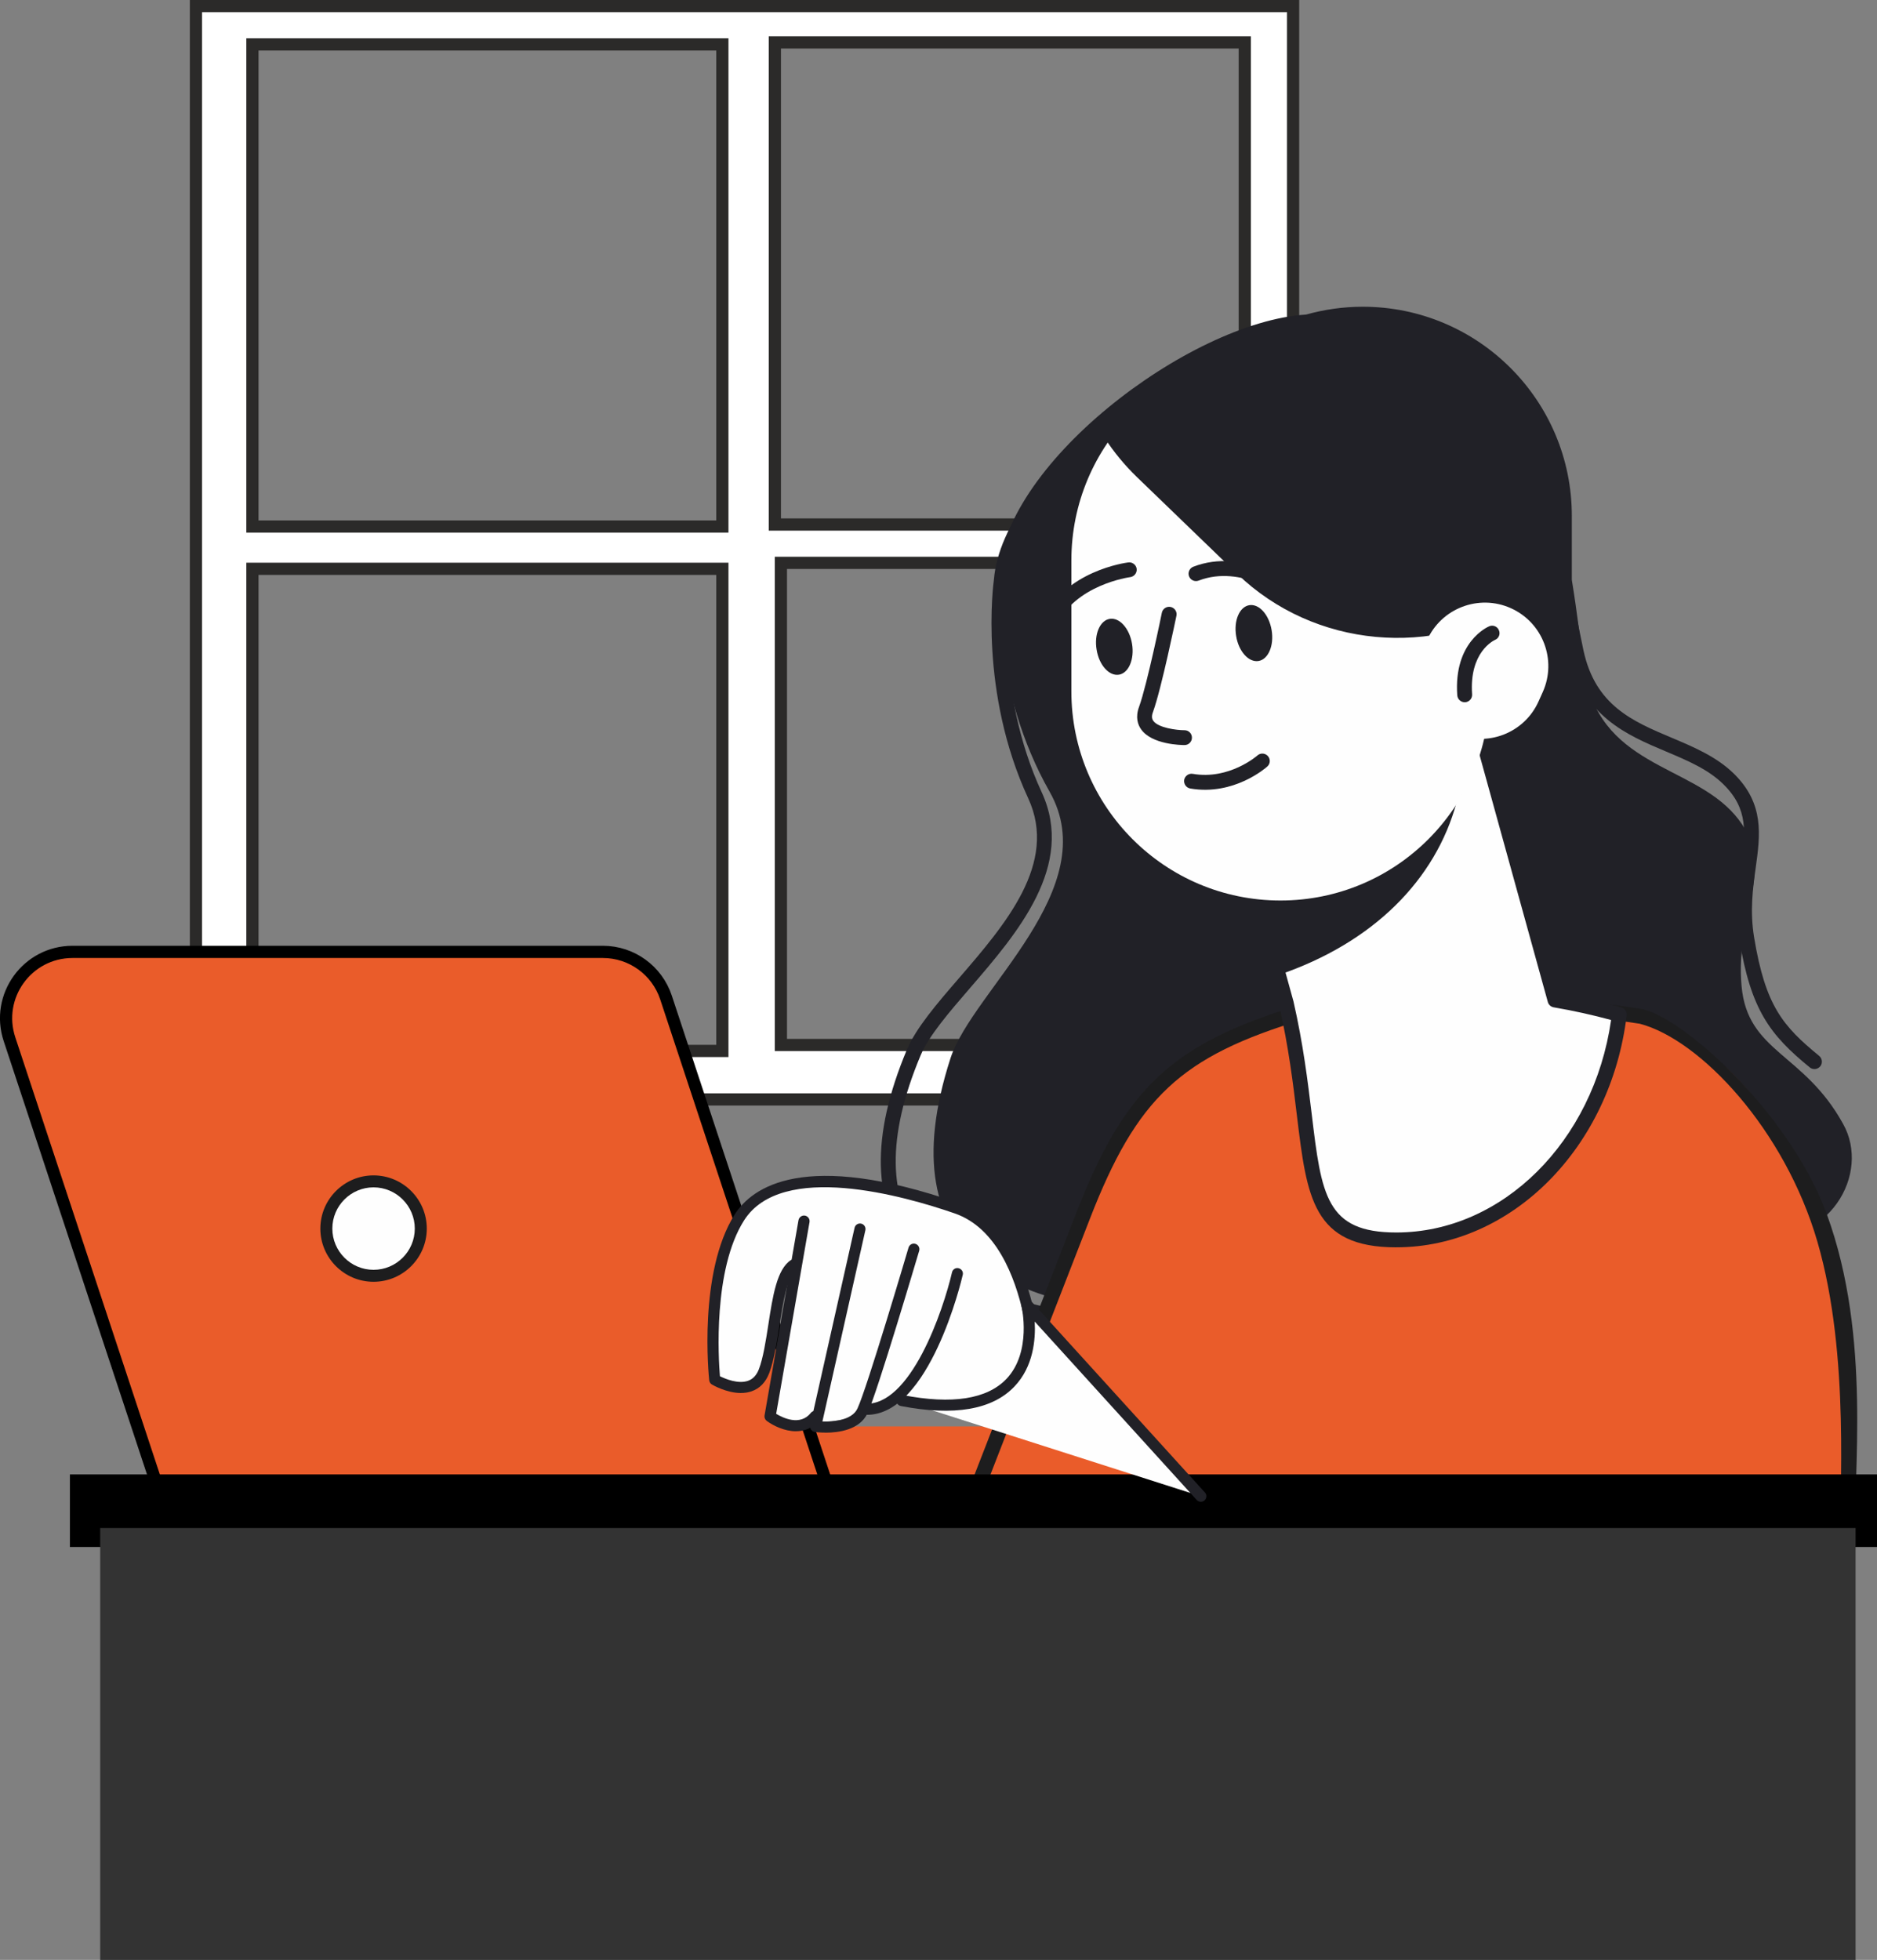
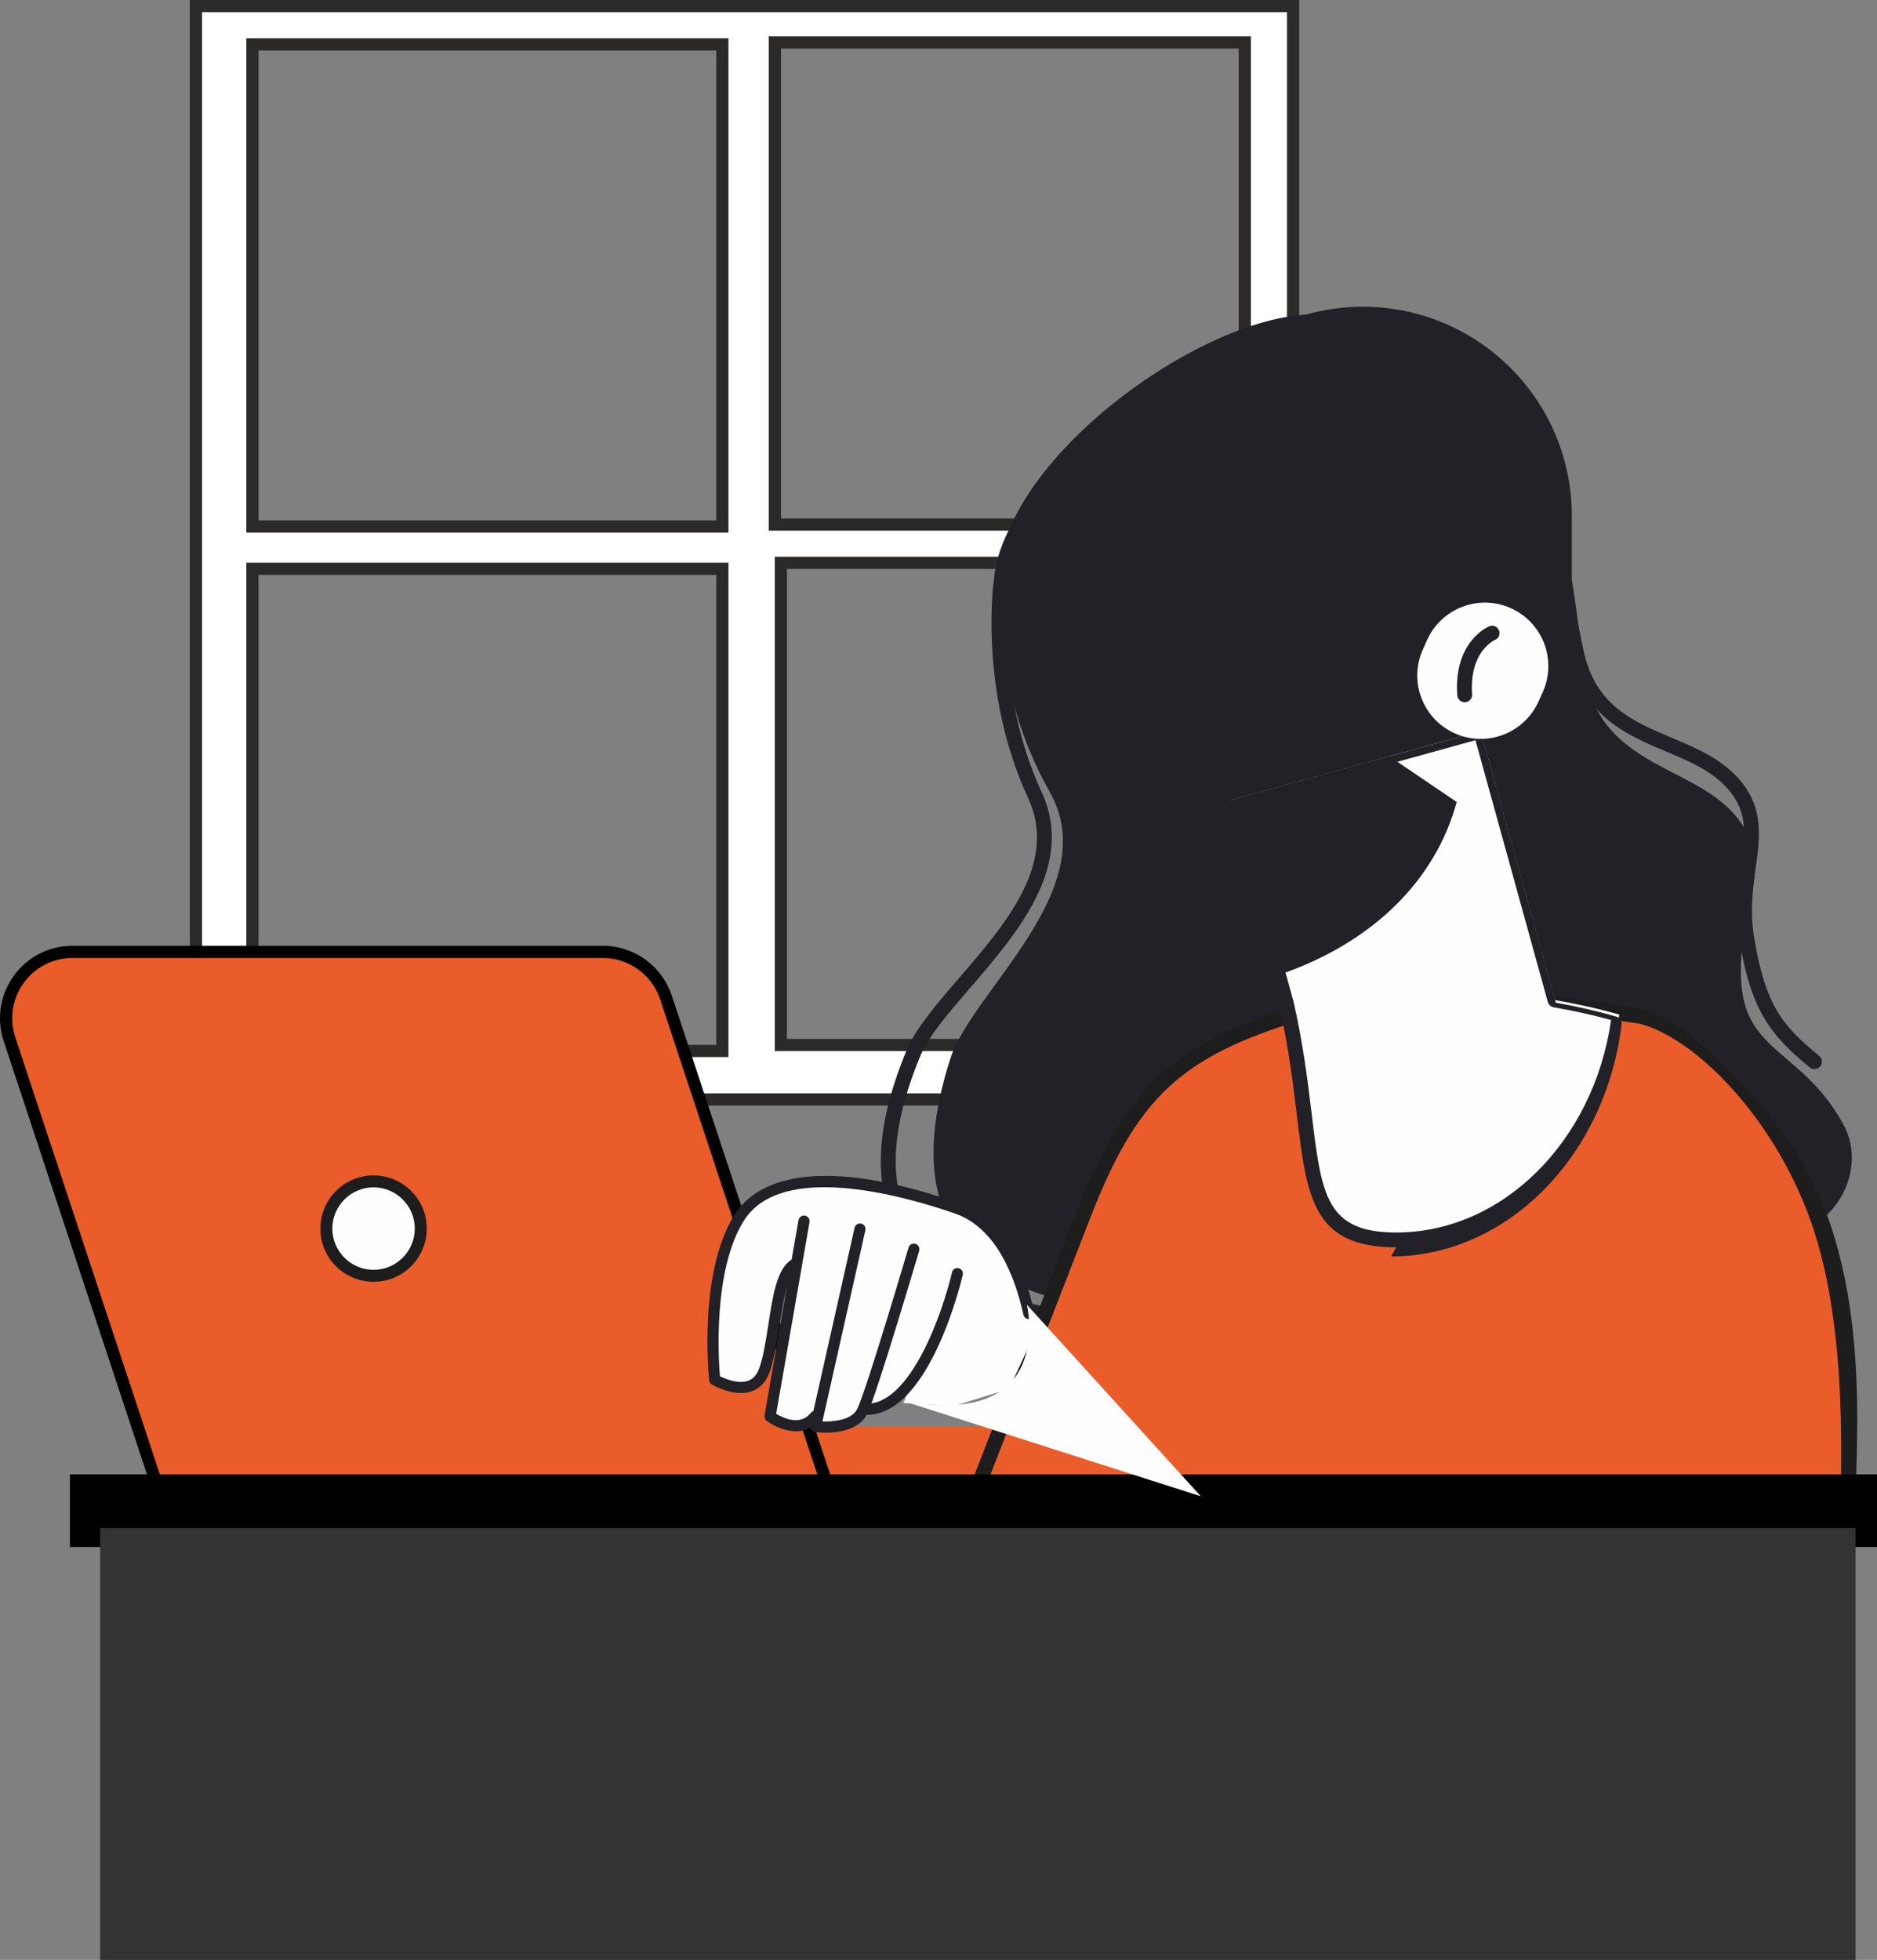
<svg xmlns="http://www.w3.org/2000/svg" xml:space="preserve" width="30.78mm" height="32.133mm" version="1.1" style="shape-rendering:geometricPrecision; text-rendering:geometricPrecision; image-rendering:optimizeQuality; fill-rule:evenodd; clip-rule:evenodd" viewBox="0 0 702.59 733.47">
  <rect x="0" y="0" width="702.59" height="733.47" fill="#808080" stroke="none" />
  <defs>
    <style type="text/css">
   
    .str0 {stroke:#2B2A29;stroke-width:4.57;stroke-miterlimit:22.926}
    .str1 {stroke:black;stroke-width:4.57;stroke-miterlimit:22.926}
    .fil5 {fill:black}
    .fil6 {fill:#333333}
    .fil0 {fill:white}
    .fil2 {fill:#FEFEFE;fill-rule:nonzero}
    .fil1 {fill:#EA5C2A;fill-rule:nonzero}
    .fil3 {fill:#1D1D1E;fill-rule:nonzero}
    .fil4 {fill:#212127;fill-rule:nonzero}
   
  </style>
  </defs>
  <g id="Ebene_x0020_1">
    <path class="fil0 str0" d="M73.35 2.28l410.68 0 0 409.17 -410.68 0 0 -409.17zm216.69 13.59l175.9 0 0 180.43 -175.9 0 0 -180.43zm2.26 194.77l175.9 0 0 180.43 -175.9 0 0 -180.43zm-197.81 -194.02l175.9 0 0 180.43 -175.9 0 0 -180.43zm0 196.25l175.9 0 0 180.43 -175.9 0 0 -180.43z" />
    <path class="fil1" d="M202.51 555.57l275.96 0 0 -6.29c0,-8.55 -6.93,-15.47 -15.46,-15.47l-260.5 0 0 21.76z" />
    <path class="fil1 str1" d="M309.59 555.57l-250.91 0 -55.12 -166.65c-5.34,-16.1 6.64,-32.69 23.6,-32.69l198.5 0c10.74,0 20.25,6.88 23.63,17.06l60.3 182.28z" />
    <path class="fil2" d="M157.49 459.79c0,9.76 -7.93,17.67 -17.69,17.67 -9.74,0 -17.67,-7.91 -17.67,-17.67 0,-9.76 7.93,-17.67 17.67,-17.67 9.77,0 17.69,7.91 17.69,17.67z" />
    <path class="fil3" d="M139.82 444.35c-8.49,0 -15.42,6.92 -15.42,15.43 0,8.51 6.93,15.43 15.42,15.43 8.52,0 15.44,-6.92 15.44,-15.43 0,-8.51 -6.93,-15.43 -15.44,-15.43zm0 35.34c-10.96,0 -19.91,-8.93 -19.91,-19.91 0,-10.98 8.95,-19.91 19.91,-19.91 10.98,0 19.93,8.93 19.93,19.91 0,10.98 -8.95,19.91 -19.93,19.91z" />
    <path class="fil4" d="M442.66 499.5c-50.51,0 -84.58,-10.29 -101.34,-30.63 -14.85,-18.03 -15.47,-43.6 -1.87,-76.02 3.47,-8.2 11.24,-17.22 19.5,-26.78 17.42,-20.17 37.12,-43.04 25.95,-67.26 -18.46,-39.84 -13.11,-80.19 -12.87,-81.88 1.7,-20.15 19.12,-43.12 47.74,-62.87 26.54,-18.35 56.69,-29.35 78.44,-28.98 1.52,0.03 2.74,1.3 2.74,2.84 -0.04,1.53 -1.32,2.68 -2.85,2.72 -20.4,-0.45 -49.93,10.55 -75.22,28 -26.82,18.53 -43.79,40.56 -45.35,58.91 -0.07,0.55 -5.34,40.62 12.39,78.93 12.7,27.46 -9.19,52.84 -26.78,73.22 -7.94,9.21 -15.47,17.91 -18.56,25.3 -12.73,30.36 -12.39,54.02 1,70.33 40.63,49.37 187.04,19.77 188.53,19.46 1.49,-0.3 2.95,0.66 3.26,2.16 0.31,1.5 -0.66,2.97 -2.15,3.28 -0.38,0.08 -37.99,7.77 -80.28,9.07 -4.2,0.13 -8.26,0.19 -12.28,0.19z" />
    <path class="fil4" d="M392.88 296.26c-21.56,-37.87 -19.35,-78.98 -19.35,-78.98 0,-42.5 71.46,-96.8 115.36,-99.56 6.78,-1.89 13.85,-2.93 21.2,-2.93 43.22,0 78.27,35.04 78.27,78.27l0 23.96c2.14,13.02 3.39,24.63 4.5,32.72 5.14,37.21 39.76,35.93 56.47,55.17 16.67,19.25 0,35.93 2.57,64.16 2.25,24.82 23.34,24.86 38.01,51.55 10.32,18.36 -4.5,46.35 -35.91,43.45 -41.47,8.93 -98.37,8.94 -98.37,8.94 0,0 -248.63,73.8 -199.84,-76.99 8.21,-25.32 57.75,-63.51 37.08,-99.76z" />
    <path class="fil4" d="M679.15 400.08c-0.6,0 -1.25,-0.2 -1.74,-0.63 -15.05,-12.29 -22.03,-21.65 -26.33,-47.79 -1.74,-10.6 -0.53,-19.66 0.6,-27.66 1.67,-12.29 2.88,-21.18 -6.55,-30.46 -5.69,-5.63 -13.38,-8.86 -21.49,-12.29 -14.69,-6.19 -31.35,-13.21 -36.36,-36.72 -0.5,-2.28 -1.03,-4.86 -1.6,-7.7 -1.28,-6.3 -2.85,-14.14 -4.88,-22.43 0,-0.15 -0.03,-0.3 -0.03,-0.45l-1.6 -22.35c-2.81,-38.71 -37.01,-67.85 -76.32,-65.09 -6.55,0.47 -12.95,1.81 -19.14,4.02 -1.46,0.5 -3.02,-0.24 -3.52,-1.69 -0.53,-1.44 0.21,-3.03 1.64,-3.55 6.69,-2.36 13.59,-3.81 20.6,-4.32 42.34,-3.03 79.28,28.47 82.3,70.24l1.57 22.11c1.99,8.32 3.59,16.13 4.84,22.42 0.57,2.81 1.1,5.37 1.57,7.64 4.45,20.67 18.36,26.54 33.13,32.76 8.22,3.47 16.76,7.07 23.23,13.45 11.39,11.24 9.82,22.87 8.11,35.18 -1.07,7.6 -2.21,16.22 -0.6,25.99 4.23,25.61 10.68,33.19 24.37,44.4 1.17,0.97 1.35,2.72 0.39,3.91 -0.57,0.67 -1.39,1.02 -2.17,1.02z" />
    <path class="fil1" d="M363.09 570.6l42.29 -115.43c17.8,-45.89 34.93,-62.23 81.73,-76.33l51.66 -9.52 75.63 11.07c38.6,10.13 95.54,79.08 76.6,193.32l-0.72 4.82 -180.2 -7.19 -69.29 -0.9 -20.15 -3.81 -57.55 3.97z" />
    <path class="fil3" d="M359.31 576.41c-0.36,0 -0.71,-0.06 -1,-0.19 -1.46,-0.55 -2.14,-2.17 -1.6,-3.6l46.06 -118.45c18.17,-46.95 36.12,-63.71 83.52,-77.98 0.11,-0.03 0.21,-0.05 0.29,-0.08l51.68 -9.52c0.29,-0.05 0.57,-0.06 0.89,-0.02l75.63 11.07c0.11,0.01 0.21,0.04 0.32,0.06 17.02,4.47 55.35,40.27 68.69,76.66 16.98,46.34 9.65,98.25 10.71,122.05 0.07,1.53 -1.11,2.83 -2.64,2.9 -1.5,0.1 -2.86,-1.12 -2.89,-2.65 -0.74,-16.23 3.79,-68.98 -8.66,-111.87 -12.2,-42.05 -43.8,-75.68 -66.49,-81.67l-75.03 -10.98 -51.04 9.41c-45.76,13.81 -62.17,29.17 -79.81,74.62l-46.06 118.45c-0.39,1.1 -1.46,1.78 -2.57,1.78z" />
    <path class="fil2" d="M582.02 374.26l-27.81 -100.66 -93.76 25.91 21.03 76c12.89,56.89 1.16,88.52 41.12,88.52 42.52,0 77.71,-36.66 83.5,-84.32 -7.55,-2.17 -15.62,-3.99 -24.09,-5.45z" />
    <rect class="fil5" x="26.17" y="551.78" width="676.42" height="27.17" />
-     <path class="fil4" d="M463.93 301.44l20.24 73.32c3.69,16.2 5.34,29.97 6.82,42.12 3.65,30.46 5.38,44.36 31.65,44.36 39.67,0 73.88,-34.02 80.42,-79.52 -6.82,-1.86 -13.98,-3.46 -21.47,-4.74 -1.05,-0.18 -1.93,-0.95 -2.21,-1.99l-27.09 -97.98 -88.36 24.43zm58.7 165.36c-31.23,0 -33.45,-18.54 -37.17,-49.25 -1.44,-12.02 -3.09,-25.64 -6.67,-41.43l-20.98 -75.88c-0.39,-1.48 0.46,-3.01 1.93,-3.42l93.77 -25.91c0.7,-0.2 1.44,-0.11 2.11,0.26 0.63,0.36 1.09,0.96 1.3,1.67l27.37 98.97c7.87,1.41 15.46,3.16 22.63,5.21 1.3,0.38 2.14,1.65 1.97,3.01 -6.01,49.46 -43.07,86.76 -86.25,86.76z" />
+     <path class="fil4" d="M463.93 301.44l20.24 73.32c3.69,16.2 5.34,29.97 6.82,42.12 3.65,30.46 5.38,44.36 31.65,44.36 39.67,0 73.88,-34.02 80.42,-79.52 -6.82,-1.86 -13.98,-3.46 -21.47,-4.74 -1.05,-0.18 -1.93,-0.95 -2.21,-1.99l-27.09 -97.98 -88.36 24.43zm58.7 165.36c-31.23,0 -33.45,-18.54 -37.17,-49.25 -1.44,-12.02 -3.09,-25.64 -6.67,-41.43l-20.98 -75.88l93.77 -25.91c0.7,-0.2 1.44,-0.11 2.11,0.26 0.63,0.36 1.09,0.96 1.3,1.67l27.37 98.97c7.87,1.41 15.46,3.16 22.63,5.21 1.3,0.38 2.14,1.65 1.97,3.01 -6.01,49.46 -43.07,86.76 -86.25,86.76z" />
    <path class="fil4" d="M478.58 364.87l-18.06 -65.37 59.55 -16.46 25.19 17.1c-7.89,29.12 -31.2,52.68 -66.67,64.73z" />
-     <path class="fil2" d="M479.3 337l0 0c43.24,0 78.27,-35.04 78.27,-78.27l0 -48.99c0,-43.23 -35.02,-78.27 -78.27,-78.27l0 0c-43.24,0 -78.27,35.04 -78.27,78.27l0 48.99c0,43.22 35.03,78.27 78.27,78.27z" />
    <path class="fil4" d="M484.86 126.57l0 0c46.89,0 84.89,36.65 84.89,81.85l0 16.87c-32.94,20.92 -77.67,17.4 -106.66,-10.54l-37.54 -36.23c-4.64,-4.48 -8.62,-9.36 -12,-14.52 15.14,-22.52 41.41,-37.44 71.32,-37.44z" />
    <path class="fil2" d="M544.54 274.44l0 0c12,5.36 26.02,0 31.37,-11.96l1.58 -3.51c5.35,-11.97 0,-26.01 -11.96,-31.37l0 0c-11.96,-5.36 -26.02,0 -31.37,11.97l-1.57 3.52c-5.39,11.96 0,26 11.96,31.36z" />
    <path class="fil4" d="M410.48 243.14c0.92,5.77 4.69,9.95 8.36,9.35 3.64,-0.6 5.85,-5.78 4.9,-11.54 -0.95,-5.77 -4.69,-9.95 -8.36,-9.35 -3.67,0.61 -5.88,5.78 -4.9,11.54z" />
    <path class="fil4" d="M393.53 235.91c-0.62,0.18 -1.3,0.16 -1.92,-0.13 -1.4,-0.63 -2.06,-2.27 -1.42,-3.67 8.37,-18.49 31.19,-21.51 32.18,-21.64 1.51,-0.18 2.9,0.9 3.1,2.41 0.17,1.53 -0.91,2.9 -2.41,3.1 -0.24,0.03 -20.75,2.8 -27.78,18.4 -0.34,0.76 -1,1.3 -1.75,1.52z" />
    <path class="fil4" d="M462.71 238.02c0.93,5.77 4.7,9.95 8.37,9.35 3.67,-0.61 5.87,-5.77 4.91,-11.54 -0.96,-5.77 -4.67,-9.95 -8.37,-9.35 -3.67,0.61 -5.87,5.77 -4.91,11.54z" />
    <path class="fil4" d="M446.77 217.31c-0.75,-0.25 -1.39,-0.83 -1.7,-1.63 -0.54,-1.43 0.18,-3.03 1.6,-3.59 18.93,-7.3 37.32,6.56 38.07,7.15 1.21,0.93 1.46,2.68 0.51,3.89 -0.92,1.22 -2.66,1.45 -3.87,0.53 -0.17,-0.13 -16.72,-12.55 -32.7,-6.38 -0.63,0.24 -1.31,0.23 -1.9,0.04z" />
    <path class="fil4" d="M443.4 278.83c-1.23,0 -12.26,-0.16 -16.28,-5.91 -1.16,-1.64 -2.22,-4.43 -0.75,-8.4 3,-8.24 8.5,-34.95 8.53,-35.22 0.31,-1.5 1.78,-2.46 3.28,-2.16 1.5,0.31 2.49,1.78 2.18,3.28 -0.24,1.11 -5.63,27.37 -8.77,36 -0.72,1.87 -0.27,2.78 0.07,3.31 1.88,2.67 8.74,3.54 11.74,3.54 1.53,0 2.76,1.25 2.76,2.78 0,1.53 -1.23,2.78 -2.76,2.78z" />
-     <path class="fil4" d="M445.35 295.04c-1.4,-0.33 -2.31,-1.71 -2.1,-3.18 0.29,-1.51 1.73,-2.52 3.22,-2.26 13.65,2.36 24.11,-6.78 24.2,-6.88 1.12,-1.02 2.9,-0.92 3.93,0.23 1,1.14 0.93,2.89 -0.23,3.91 -0.5,0.45 -12.5,11.04 -28.86,8.22 -0.03,-0 -0.1,-0.02 -0.17,-0.03z" />
    <path class="fil4" d="M548.27 262.8c-1.46,0 -2.68,-1.12 -2.79,-2.58 -1.43,-20.05 11.43,-25.63 11.99,-25.86 1.39,-0.59 3.03,0.08 3.59,1.5 0.63,1.41 -0.03,3.03 -1.46,3.62 -0.45,0.21 -9.69,4.52 -8.57,20.35 0.11,1.53 -1.05,2.86 -2.58,2.97 -0.07,0.01 -0.14,0.01 -0.17,0.01z" />
    <g id="_1013569232">
      <path class="fil2" d="M357.65 480.1l-19.51 44.98 18.95 1.11 20.63 -6.44 9.42 -20.22c0,0 -2.46,-37.09 -29.05,-47.38 -26.56,-10.29 -69.8,-17.85 -81.33,3.5 -11.52,21.36 -9.21,60.7 -9.21,60.7 0,0 15.35,9.01 18.22,-4.02 16.3,-73.16 8.93,-14.32 8.93,-14.32l-6.52 31.77c0,0 10.24,4.26 19.32,2.62 9.08,-1.64 36.75,0.35 50.15,-52.29z" />
      <path class="fil4" d="M277.38 521.32c-5.44,0 -10.63,-3.02 -10.91,-3.19 -0.57,-0.33 -0.92,-0.92 -1,-1.57 -0.18,-1.64 -4.13,-40.46 9.52,-62.03 6.47,-10.23 25.95,-24.39 83.74,-4.35 17.4,6.02 25.05,25.6 28.41,40.96 0.26,1.12 -0.46,2.23 -1.57,2.47 -1.13,0.25 -2.23,-0.47 -2.49,-1.58 -3.16,-14.33 -10.14,-32.54 -25.72,-37.93 -19.04,-6.6 -64.83,-19.55 -78.87,2.65 -11.65,18.41 -9.55,51.84 -9.01,58.28 1.97,0.98 6.8,3.01 10.5,1.72 1.85,-0.64 3.18,-2.06 4.08,-4.34 1.62,-4.25 2.59,-10.57 3.54,-16.68 1.64,-10.71 3.21,-20.83 8.47,-24.17 0.98,-0.61 2.26,-0.32 2.87,0.65 0.62,0.97 0.31,2.25 -0.64,2.87 -3.7,2.32 -5.23,12.39 -6.59,21.28 -0.98,6.33 -2,12.88 -3.8,17.55 -1.34,3.44 -3.54,5.72 -6.6,6.77 -1.28,0.44 -2.62,0.63 -3.95,0.63z" />
      <path class="fil4" d="M297.94 535.63c-4.28,0 -8.48,-2.07 -10.93,-3.87 -0.63,-0.47 -0.96,-1.26 -0.83,-2.03l12.71 -73.11c0.23,-1.13 1.29,-1.88 2.42,-1.69 1.13,0.2 1.89,1.27 1.71,2.4l-12.49 71.77c2.52,1.53 8.99,4.67 12.99,-0.36 0.73,-0.89 2.04,-1.04 2.94,-0.32 0.88,0.72 1.03,2.02 0.33,2.92 -2.54,3.16 -5.71,4.28 -8.86,4.28z" />
      <path class="fil4" d="M308.99 536.14c-2.18,0 -3.76,-0.21 -3.99,-0.24 -0.58,-0.08 -1.07,-0.4 -1.4,-0.87 -0.33,-0.47 -0.46,-1.07 -0.33,-1.64l16.61 -73.9c0.25,-1.12 1.35,-1.81 2.47,-1.57 1.12,0.25 1.83,1.37 1.57,2.48l-16.08 71.58c4.24,0.14 11.08,-0.53 13.11,-4.84 3.56,-7.53 18.98,-59.72 19.13,-60.25 0.33,-1.1 1.47,-1.73 2.57,-1.4 1.09,0.32 1.73,1.48 1.42,2.58 -0.66,2.16 -15.67,53.03 -19.36,60.85 -2.92,6.22 -10.84,7.24 -15.72,7.24z" />
      <path class="fil4" d="M324.5 529.48c-0.41,0 -0.82,-0.02 -1.2,-0.04 -1.15,-0.08 -2.02,-1.08 -1.94,-2.22 0.08,-1.14 1.05,-2 2.22,-1.92 17.27,1.23 29.51,-35.05 32.77,-49.14 0.26,-1.12 1.35,-1.83 2.47,-1.55 1.12,0.26 1.84,1.37 1.55,2.49 -0.48,2.17 -12.44,52.38 -35.88,52.38z" />
      <path class="fil2" d="M449.47 559.95l-65.09 -71.67c0,0 11.38,47.06 -46.78,35.88l111.87 35.8z" />
-       <path class="fil4" d="M449.49 562.02c-0.57,0 -1.12,-0.23 -1.54,-0.68l-60.64 -66.76c0.37,6.67 -0.47,16.86 -7.61,24.32 -8.24,8.67 -22.54,11.12 -42.48,7.29 -1.15,-0.22 -1.85,-1.31 -1.64,-2.44 0.21,-1.13 1.3,-1.86 2.42,-1.65 18.45,3.56 31.48,1.51 38.72,-6.06 9.64,-10.14 5.68,-27.11 5.63,-27.28 -0.21,-0.93 0.21,-1.88 1.07,-2.33 0.83,-0.45 1.88,-0.26 2.5,0.44l65.1 71.67c0.78,0.85 0.7,2.16 -0.13,2.94 -0.39,0.36 -0.91,0.54 -1.41,0.54z" />
    </g>
    <rect class="fil6" x="37.5" y="571.84" width="657.07" height="161.63" />
  </g>
</svg>